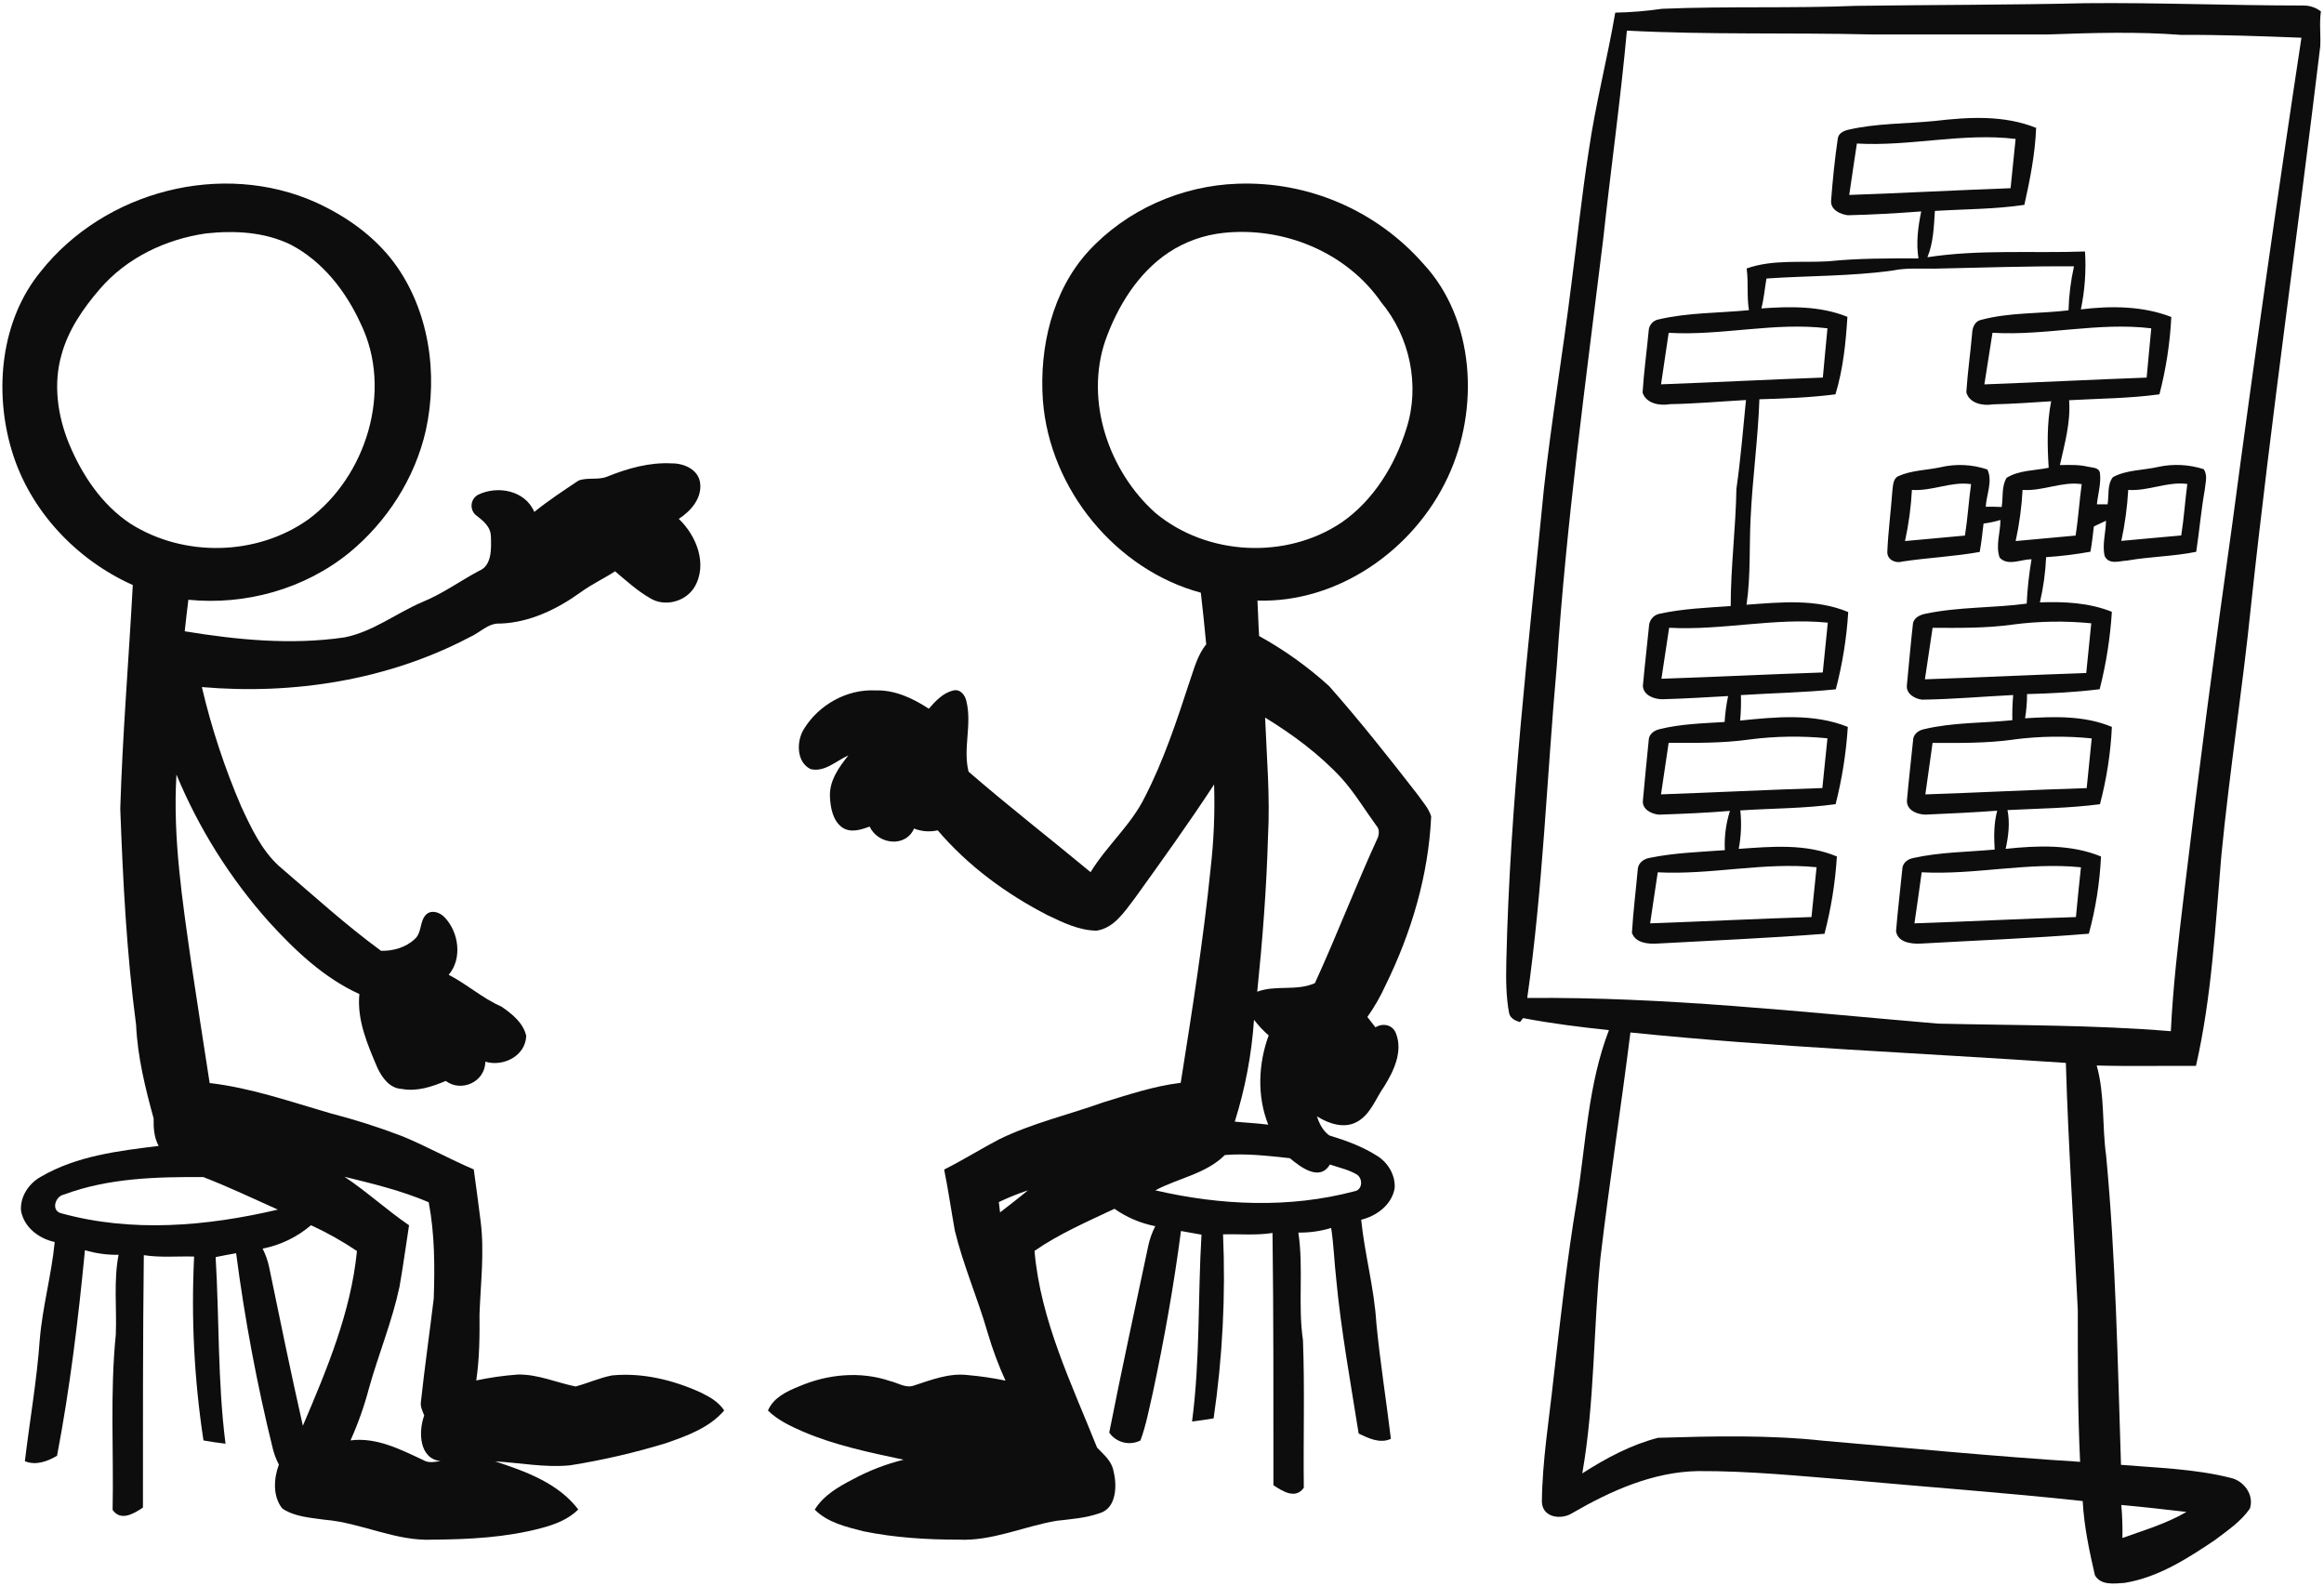
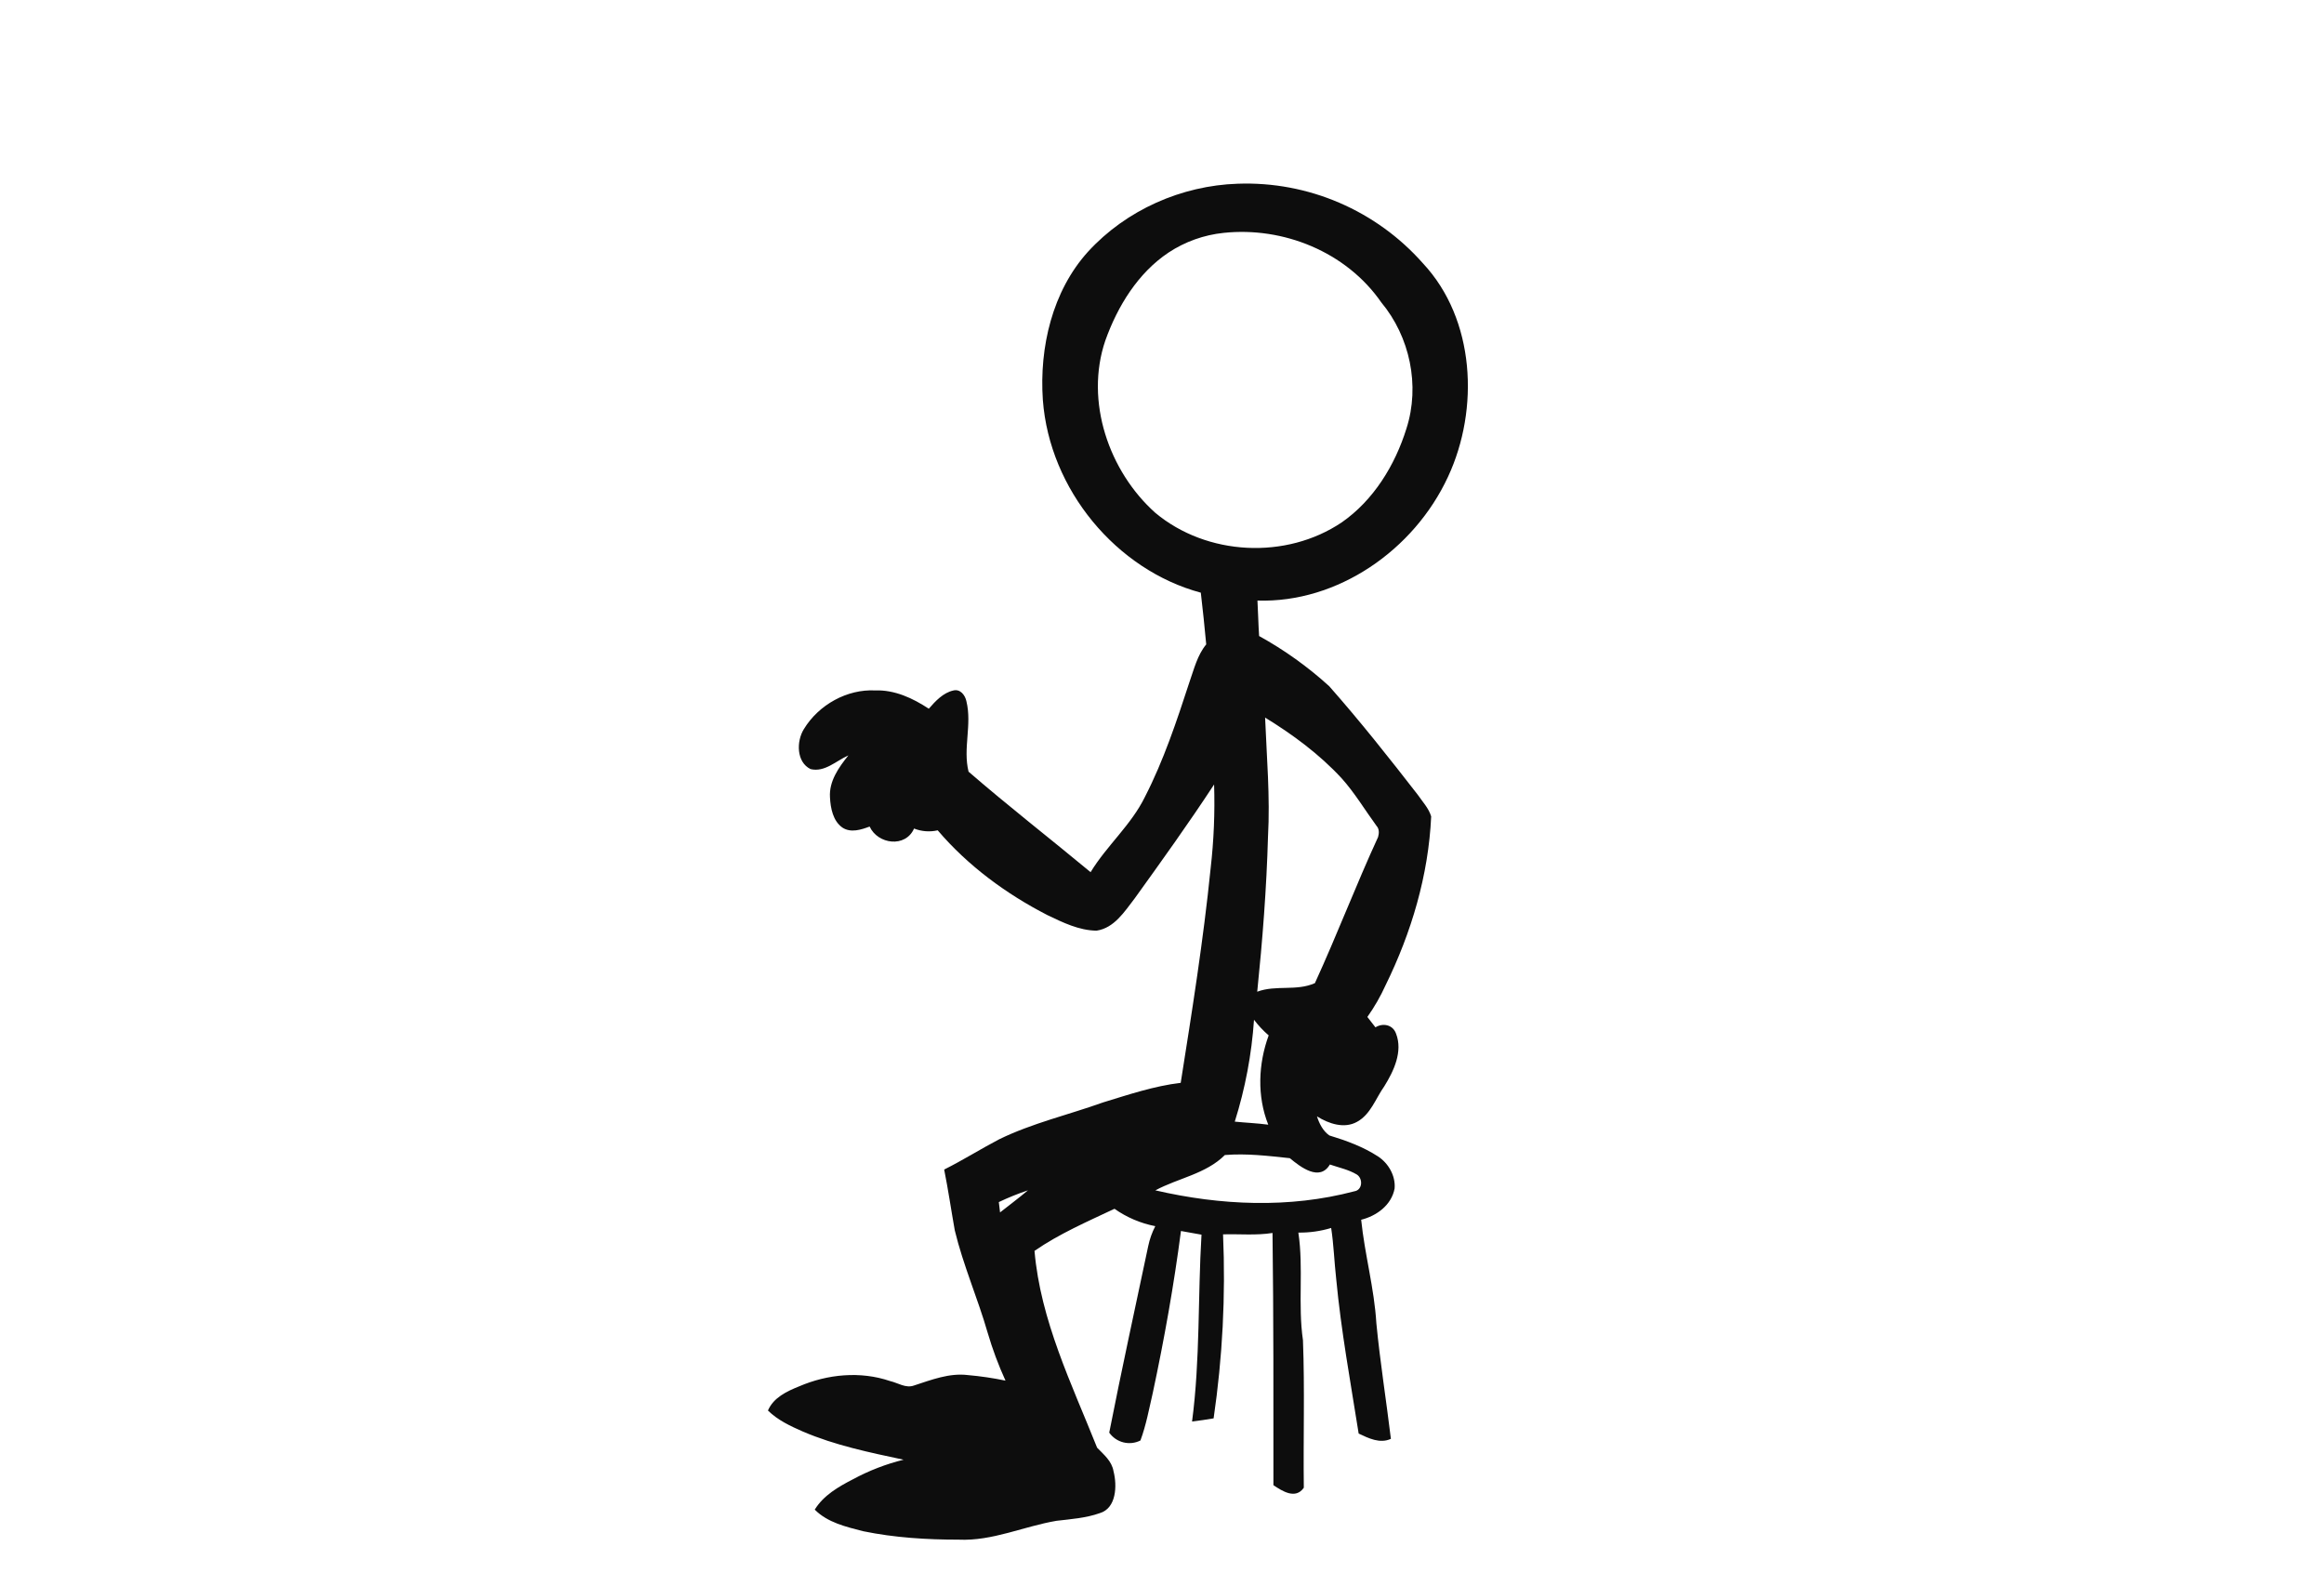
<svg xmlns="http://www.w3.org/2000/svg" width="425px" height="290px" viewBox="0 0 425 290" version="1.1">
  <title>Group 5</title>
  <g id="Page-1" stroke="none" stroke-width="1" fill="none" fill-rule="evenodd" opacity="0.952">
    <g id="Artboard-Copy-21" transform="translate(-1750, -4740)" fill="#010101" fill-rule="nonzero">
      <g id="Group-5" transform="translate(1750.438, 4740.567)">
-         <path d="M339.024,0.501 C352.979,0.311 366.934,0.345 380.881,0.02 C394.181,-0.111 407.482,0.442 420.761,0.442 C421.931,0.428 423.072,0.807 424,1.518 C423.675,3.661 424,5.821 423.869,7.973 C419.778,41.988 414.909,75.902 411.236,109.972 C409.678,125.301 407.283,140.519 405.793,155.848 C404.691,168.737 404.032,181.711 401.148,194.348 C395.098,194.301 389.051,194.445 382.992,194.272 C384.508,199.626 383.95,205.242 384.715,210.706 C386.488,229.519 386.826,248.425 387.438,267.298 C394.11,267.851 400.882,268.024 407.41,269.661 C409.851,270.154 411.835,272.736 411.012,275.289 C409.365,277.681 406.895,279.314 404.632,281.04 C399.565,284.453 394.194,287.904 388.088,288.883 C386.256,289 383.756,289.406 382.667,287.478 C381.637,283.031 380.682,278.512 380.433,273.918 C366.381,272.395 352.282,271.386 338.209,270.099 C328.844,269.361 319.474,268.386 310.071,268.441 C301.867,268.585 294.165,272.023 287.131,276.099 C285.142,277.399 281.642,277.015 281.532,274.07 C281.608,266.56 282.845,259.108 283.643,251.649 C284.91,240.73 286.113,229.793 287.929,218.95 C289.584,208.529 289.972,197.74 293.794,187.808 C288.537,187.247 283.28,186.601 278.091,185.602 C277.947,185.783 277.668,186.15 277.525,186.336 C276.68,186.091 275.794,185.677 275.549,184.749 C274.953,181.631 274.966,178.42 275.029,175.277 C275.684,146.312 279.1,117.521 281.912,88.724 C283.297,76.24 285.387,63.831 286.928,51.393 C287.992,43.284 288.828,35.141 290.095,27.061 C291.324,18.538 293.498,10.205 294.951,1.746 C297.815,1.688 300.674,1.453 303.509,1.041 C315.362,0.543 327.206,0.982 339.024,0.501 Z M297.079,5.032 C295.918,17.762 294.123,30.415 292.751,43.128 C289.58,69.08 285.995,95.024 284.264,121.119 C282.452,141.372 281.73,161.776 278.855,181.927 C303.965,181.682 328.975,184.496 353.967,186.614 C368.167,186.947 382.38,186.829 396.554,188.002 C396.943,179.863 397.901,171.775 398.868,163.691 C401.593,140.84 404.568,118.02 407.794,95.23 C411.735,65.561 415.949,35.928 420.436,6.332 C413.123,6.049 405.806,5.775 398.48,5.817 C390.419,5.193 382.295,5.442 374.226,5.729 L341.667,5.729 C326.809,5.374 311.933,5.813 297.079,5.032 L297.079,5.032 Z M297.725,188.234 C296.002,201.997 293.861,215.71 292.236,229.494 C290.927,242.594 291.201,255.864 288.921,268.863 C293.224,266.091 297.835,263.623 302.779,262.353 C312.858,262.053 322.987,261.8 333.033,262.893 C348.655,264.235 364.278,265.758 379.96,266.749 C379.517,257.501 379.538,248.236 379.538,238.979 C378.824,223.92 377.798,208.875 377.355,193.799 C350.817,191.985 324.212,190.943 297.725,188.234 Z M387.497,274.635 C387.671,276.643 387.737,278.658 387.696,280.673 C391.661,279.247 395.718,278.061 399.413,275.909 C395.444,275.445 391.492,274.994 387.497,274.635 Z" id="Shape" />
-         <path d="M353.441,21.546 C359.587,20.83 366.04,20.449 371.92,22.817 C371.731,27.581 370.803,32.261 369.766,36.894 C364.342,37.703 358.858,37.665 353.403,38.004 C353.222,40.858 353.134,43.81 352.038,46.474 C361.576,45 371.254,45.767 380.86,45.42 C381.081,48.967 380.826,52.528 380.102,56.008 C385.607,55.339 391.373,55.364 396.638,57.393 C396.401,62.17 395.673,66.911 394.467,71.538 C388.987,72.296 383.457,72.305 377.952,72.618 C378.256,76.65 377.13,80.597 376.266,84.477 C377.977,84.447 379.714,84.379 381.404,84.777 C382.188,84.985 383.415,84.854 383.592,85.95 C383.819,87.86 383.221,89.762 383.027,91.651 C383.668,91.651 384.317,91.651 384.983,91.651 C385.269,90.003 384.877,88.038 385.969,86.675 C388.498,85.336 391.449,85.446 394.172,84.828 C396.95,84.218 399.838,84.354 402.547,85.222 C403.352,86.315 402.859,87.763 402.758,88.991 C402.088,92.748 401.767,96.564 401.194,100.337 C397.03,101.184 392.764,101.21 388.587,101.934 C387.208,101.998 385.215,102.781 384.443,101.087 C383.971,98.969 384.679,96.788 384.692,94.654 C383.946,94.997 383.213,95.357 382.475,95.7 C382.298,97.246 382.125,98.791 381.847,100.325 C379.167,100.807 376.462,101.138 373.745,101.316 C373.624,104.101 373.243,106.869 372.607,109.583 C377.05,109.426 381.573,109.629 385.767,111.311 C385.47,116.089 384.723,120.828 383.537,125.465 C379.128,126.015 374.685,126.24 370.255,126.354 C370.258,127.837 370.138,129.317 369.897,130.78 C375.208,130.454 380.738,130.25 385.771,132.36 C385.543,137.135 384.812,141.872 383.588,146.492 C377.977,147.229 372.321,147.28 366.681,147.564 C367.149,149.914 366.858,152.337 366.344,154.658 C372.131,154.044 378.277,153.785 383.782,156.055 C383.556,160.828 382.811,165.562 381.56,170.171 C371.309,171.018 361.02,171.391 350.748,171.984 C349.104,172.06 346.604,171.772 346.301,169.714 C346.6,165.936 347.072,162.171 347.443,158.397 C347.443,157.271 348.421,156.53 349.416,156.339 C354.318,155.246 359.355,155.238 364.337,154.785 C364.186,152.409 364.181,149.991 364.797,147.678 C360.443,148.004 356.088,148.199 351.73,148.394 C350.25,148.394 348.248,147.653 348.29,145.853 C348.607,142.172 349.045,138.501 349.412,134.841 C349.412,133.711 350.406,132.969 351.401,132.779 C356.704,131.508 362.179,131.678 367.57,131.131 C367.534,129.595 367.585,128.058 367.722,126.528 C362.167,126.803 356.619,127.303 351.06,127.375 C349.749,127.222 348.109,126.324 348.282,124.736 C348.644,121.03 348.961,117.316 349.378,113.623 C349.466,112.386 350.714,111.84 351.743,111.65 C357.817,110.379 364.059,110.637 370.192,109.811 C370.324,107.091 370.62,104.381 371.077,101.697 C369.185,101.697 366.757,103.01 365.248,101.409 C364.468,99.211 365.391,96.797 365.391,94.518 C364.38,94.818 363.347,95.038 362.301,95.175 C362.099,96.907 361.914,98.643 361.602,100.363 C356.898,101.21 352.118,101.409 347.397,102.125 C346.183,102.497 344.644,101.773 344.703,100.325 C344.864,96.619 345.357,92.934 345.622,89.233 C345.749,88.292 345.715,87.043 346.655,86.531 C349.079,85.425 351.789,85.429 354.36,84.892 C357.22,84.207 360.214,84.343 363.001,85.285 C364.017,87.403 362.832,89.864 362.702,92.091 C363.667,92.091 364.641,92.091 365.614,92.142 C365.91,90.385 365.56,88.364 366.525,86.802 C368.818,85.391 371.646,85.506 374.213,84.968 C373.96,80.923 373.876,76.798 374.669,72.809 C371.107,73.059 367.549,73.283 363.983,73.376 C362.209,73.69 359.684,73.207 359.153,71.157 C359.38,67.574 359.903,64.008 360.211,60.429 C360.24,59.404 360.666,58.244 361.728,57.956 C366.989,56.524 372.477,56.829 377.842,56.181 C377.914,53.473 378.249,50.778 378.841,48.134 C370.356,48.079 361.876,48.384 353.395,48.558 C350.841,48.605 348.261,48.372 345.74,48.893 C338.069,49.968 330.313,49.837 322.604,50.362 C322.287,52.183 322.136,54.034 321.672,55.83 C326.941,55.457 332.408,55.347 337.407,57.371 C337.108,62.144 336.619,66.96 335.219,71.542 C330.608,72.127 325.946,72.317 321.31,72.444 C321.061,79.691 320.045,86.878 319.708,94.116 C319.43,99.414 319.741,104.755 318.957,110.015 C325.154,109.566 331.658,108.88 337.555,111.357 C337.261,116.129 336.5,120.86 335.283,125.482 C329.512,126.079 323.708,126.163 317.929,126.54 C317.982,128.095 317.934,129.651 317.786,131.199 C324.328,130.534 331.194,129.835 337.479,132.355 C337.174,137.124 336.428,141.854 335.249,146.484 C329.466,147.289 323.628,147.242 317.819,147.627 C318.073,149.974 317.975,152.345 317.529,154.662 C323.51,154.239 329.795,153.654 335.481,156.051 C335.185,160.826 334.425,165.561 333.213,170.188 C323.033,170.98 312.829,171.412 302.637,171.975 C300.976,172.086 298.641,171.891 298,170.006 C298.232,166.135 298.717,162.281 299.066,158.423 C299.113,157.237 300.183,156.47 301.233,156.305 C305.76,155.374 310.392,155.238 314.991,154.895 C314.872,152.465 315.188,150.034 315.923,147.716 C311.606,148.081 307.282,148.25 302.961,148.402 C301.604,148.305 299.791,147.433 300.011,145.764 C300.335,142.117 300.706,138.475 301.064,134.837 C301.064,133.719 302.038,133.016 303.003,132.783 C306.915,131.809 310.953,131.707 314.953,131.457 C315.046,129.864 315.259,128.28 315.59,126.718 C311.594,126.934 307.581,127.193 303.593,127.299 C302.135,127.299 300.15,126.642 300.002,124.897 C300.323,121.246 300.761,117.6 301.119,113.953 C301.155,112.826 301.964,111.874 303.067,111.662 C307.336,110.73 311.716,110.565 316.062,110.26 C316.062,103.099 316.989,95.984 317.107,88.83 C317.874,83.435 318.321,78.005 318.856,72.584 C314.22,72.843 309.583,73.258 304.946,73.342 C303.134,73.664 300.605,73.262 299.947,71.225 C300.183,67.455 300.71,63.703 301.06,59.938 C301.101,58.906 301.846,58.038 302.856,57.846 C308.281,56.575 313.887,56.69 319.4,56.152 C318.979,53.611 319.333,51.069 318.979,48.528 C323.737,46.834 328.905,47.512 333.858,47.215 C339.338,46.661 344.88,46.665 350.398,46.69 C349.947,43.836 350.318,40.901 350.908,38.097 C346.432,38.423 341.951,38.698 337.474,38.792 C336.088,38.618 334.237,37.775 334.431,36.047 C334.714,32.291 335.097,28.534 335.641,24.803 C335.755,23.795 336.741,23.346 337.592,23.155 C342.798,21.953 348.16,22.08 353.441,21.546 Z M339.139,25.667 C338.655,28.801 338.208,31.943 337.74,35.082 C347.582,34.734 357.416,34.209 367.246,33.849 C367.549,30.846 367.844,27.839 368.165,24.837 C358.47,23.668 348.868,26.243 339.139,25.68 L339.139,25.667 Z M304.719,60.294 C304.247,63.428 303.782,66.567 303.324,69.713 C313.187,69.348 323.05,68.832 332.914,68.476 C333.209,65.469 333.449,62.466 333.757,59.468 C324.058,58.29 314.439,60.861 304.719,60.294 Z M363.937,60.294 C363.427,63.436 362.942,66.579 362.453,69.721 C372.346,69.348 382.235,68.849 392.132,68.48 C392.414,65.478 392.671,62.471 392.975,59.472 C383.267,58.29 373.653,60.865 363.937,60.285 L363.937,60.294 Z M349.205,89.025 C349.035,92.17 348.612,95.296 347.941,98.372 C351.599,98.038 355.258,97.686 358.9,97.368 C359.397,94.251 359.583,91.092 360.021,87.962 C356.367,87.428 352.885,89.288 349.205,89.017 L349.205,89.025 Z M369.438,89.025 C369.27,92.17 368.847,95.296 368.173,98.372 C371.832,98.038 375.49,97.686 379.132,97.368 C379.634,94.251 379.819,91.092 380.254,87.962 C376.599,87.428 373.122,89.292 369.442,89.017 L369.438,89.025 Z M388.76,89.025 C388.584,92.16 388.162,95.275 387.495,98.343 C391.154,98.025 394.808,97.652 398.454,97.347 C398.952,94.226 399.15,91.067 399.567,87.932 C395.921,87.437 392.444,89.275 388.764,89.021 L388.76,89.025 Z M304.803,114.233 C304.331,117.339 303.862,120.445 303.395,123.55 C313.238,123.224 323.071,122.729 332.901,122.403 C333.196,119.366 333.508,116.329 333.82,113.293 C324.125,112.331 314.519,114.754 304.807,114.229 L304.803,114.233 Z M367.718,113.636 C362.828,114.322 357.901,114.258 352.986,114.237 C352.501,117.371 352.059,120.514 351.578,123.652 C361.425,123.33 371.258,122.83 381.084,122.504 C381.379,119.472 381.684,116.441 381.999,113.411 C377.247,112.942 372.457,113.016 367.722,113.632 L367.718,113.636 Z M319.434,134.668 C314.553,135.35 309.625,135.282 304.715,135.273 C304.243,138.413 303.778,141.553 303.319,144.692 C313.158,144.345 322.987,143.845 332.825,143.54 C333.146,140.508 333.428,137.467 333.757,134.439 C328.991,133.972 324.187,134.047 319.438,134.664 L319.434,134.668 Z M367.857,134.668 C362.921,135.354 357.943,135.307 352.982,135.278 C352.56,138.42 352.088,141.554 351.658,144.697 C361.501,144.371 371.343,143.85 381.164,143.549 C381.459,140.517 381.765,137.486 382.083,134.456 C377.35,133.983 372.579,134.048 367.861,134.651 L367.857,134.668 Z M302.721,158.961 C302.27,162.078 301.773,165.182 301.33,168.278 C311.164,167.931 320.998,167.431 330.836,167.126 C331.156,164.09 331.443,161.049 331.767,158.016 C322.051,157.038 312.441,159.461 302.725,158.944 L302.721,158.961 Z M350.988,158.961 C350.567,162.074 350.116,165.186 349.665,168.278 C359.507,167.952 369.349,167.431 379.196,167.13 C379.477,164.092 379.783,161.059 380.114,158.029 C370.365,157.034 360.738,159.469 350.975,158.94 L350.988,158.961 Z" id="Shape" />
-         <path d="M6.998,49.092 C18.765,34.261 40.227,28.816 57.28,36.42 C62.786,38.929 67.955,42.532 71.649,47.495 C77.994,56.078 79.726,67.707 77.44,78.102 C75.448,86.926 70.295,94.85 63.45,100.489 C55.204,107.189 44.412,110.141 34.011,109.106 C33.755,111.024 33.562,112.946 33.343,114.872 C42.967,116.448 52.834,117.407 62.533,115.991 C67.723,114.986 72.002,111.569 76.822,109.512 C80.478,108.025 83.697,105.676 87.168,103.818 C89.559,102.876 89.408,99.683 89.333,97.482 C89.269,95.623 87.782,94.572 86.504,93.558 C85.981,93.061 85.725,92.343 85.814,91.626 C85.904,90.908 86.329,90.276 86.958,89.925 C90.471,88.172 95.586,89.055 97.271,93.047 C99.843,90.964 102.608,89.152 105.344,87.319 C107.025,86.677 108.891,87.264 110.563,86.605 C114.346,85.076 118.346,83.94 122.435,84.168 C124.562,84.142 127.209,85.232 127.587,87.657 C128.008,90.512 125.881,92.907 123.696,94.314 C126.919,97.385 129.058,102.665 126.528,106.851 C124.847,109.537 121.019,110.462 118.392,108.781 C116.077,107.451 114.085,105.622 112.038,103.902 C110.021,105.237 107.811,106.238 105.852,107.666 C101.494,110.817 96.409,113.288 91.013,113.461 C88.853,113.318 87.324,115.151 85.454,115.949 C70.455,123.84 53.166,126.509 36.478,125.073 C38.235,132.561 40.647,139.879 43.685,146.941 C45.518,150.869 47.4,154.928 50.641,157.851 C56.776,163.089 62.739,168.542 69.245,173.299 C71.434,173.354 73.804,172.699 75.439,171.123 C76.788,169.936 76.238,167.685 77.641,166.54 C78.671,165.759 80.112,166.342 80.911,167.22 C83.466,169.928 84.147,174.718 81.617,177.687 C84.958,179.402 87.807,181.996 91.257,183.5 C93.153,184.801 95.262,186.456 95.796,188.864 C95.64,192.602 91.535,194.541 88.324,193.578 C88.252,197.338 83.903,199.209 81.075,197.097 C78.528,198.174 75.78,199.082 73.006,198.554 C70.85,198.461 69.404,196.493 68.564,194.651 C66.761,190.427 64.811,185.924 65.282,181.206 C58.823,178.279 53.515,173.244 48.737,167.998 C41.639,160.039 35.924,150.938 31.83,141.074 C31.141,152.643 32.919,164.145 34.541,175.554 C35.625,182.866 36.781,190.174 37.903,197.481 C45.467,198.351 52.738,200.919 60.037,203.027 C64.492,204.173 68.878,205.573 73.174,207.222 C77.595,209.046 81.793,211.399 86.202,213.275 C86.622,216.451 87.08,219.611 87.462,222.8 C88.164,228.418 87.462,234.065 87.252,239.696 C87.286,243.755 87.252,247.836 86.656,251.865 C89.15,251.334 91.677,250.974 94.22,250.788 C97.876,250.695 101.301,252.254 104.823,252.968 C107.063,252.372 109.206,251.384 111.492,250.944 C117.035,250.412 122.599,251.76 127.659,254.045 C129.298,254.839 130.962,255.764 132,257.357 C129.264,260.537 125.23,261.973 121.439,263.308 C115.676,265.073 109.798,266.433 103.848,267.38 C99.254,267.849 94.686,266.915 90.11,266.666 C95.611,268.47 101.629,270.611 105.31,275.452 C103.474,277.311 100.999,278.21 98.557,278.865 C92.094,280.584 85.365,280.927 78.721,280.977 C71.901,281.311 65.618,277.877 58.898,277.332 C56.284,276.956 53.435,276.8 51.187,275.279 C49.413,273.074 49.611,269.788 50.561,267.253 C50.087,266.351 49.72,265.395 49.468,264.406 C46.559,252.607 44.315,240.653 42.744,228.599 C41.483,228.832 40.223,229.047 38.996,229.309 C39.676,240.68 39.353,252.119 40.803,263.435 C39.454,263.266 38.109,263.08 36.772,262.835 C35.077,251.714 34.504,240.449 35.062,229.212 C31.998,229.123 28.91,229.436 25.863,228.954 C25.682,244.338 25.699,259.726 25.703,275.114 C24.06,276.213 21.644,277.682 20.156,275.537 C20.374,264.85 19.664,254.121 20.74,243.476 C20.933,238.619 20.32,233.689 21.244,228.891 C19.164,228.926 17.091,228.641 15.096,228.046 C13.882,240.634 12.365,253.221 9.994,265.64 C8.25,266.67 6.09,267.469 4.111,266.628 C4.994,259.228 6.3,251.882 6.83,244.444 C7.322,238.412 8.99,232.566 9.566,226.547 C6.742,225.955 3.985,223.932 3.413,220.874 C3.178,218.259 4.863,215.805 7.048,214.61 C13.604,210.783 21.228,209.891 28.573,208.979 C27.733,207.433 27.624,205.676 27.657,203.952 C26.119,198.368 24.716,192.67 24.451,186.849 C22.715,173.755 22.043,160.504 21.555,147.291 C21.976,133.644 23.11,120.038 23.846,106.411 C13.613,101.845 4.994,92.861 1.695,81.76 C-1.562,70.879 -0.297,57.987 6.998,49.092 Z M37.201,42.122 C29.859,43.191 22.719,46.557 17.765,52.344 C14.768,55.833 12.058,59.745 10.814,64.29 C9.267,69.646 10.091,75.462 12.175,80.544 C14.567,86.326 18.219,91.767 23.425,95.201 C33.158,101.364 46.48,101.114 55.919,94.436 C66.475,86.664 71.506,70.875 65.517,58.604 C62.794,52.635 58.524,47.199 52.733,44.175 C47.909,41.818 42.421,41.556 37.201,42.122 Z M11.243,217.879 C9.721,218.153 8.864,220.679 10.621,221.258 C23.627,224.878 37.373,223.678 50.376,220.625 C45.854,218.601 41.366,216.468 36.756,214.677 C28.208,214.622 19.37,214.842 11.243,217.879 L11.243,217.879 Z M62.563,214.622 C66.656,217.347 70.308,220.709 74.368,223.493 C73.771,227.244 73.288,231.016 72.615,234.758 C71.27,241.073 68.791,247.041 67.051,253.238 C66.189,256.524 65.054,259.731 63.66,262.827 C68.43,262.218 72.787,264.47 76.99,266.442 C77.965,267.034 79.091,266.738 80.15,266.607 C76.217,266.219 76.036,261.255 77.141,258.265 C76.83,257.466 76.397,256.655 76.536,255.768 C77.221,249.466 78.12,243.193 78.881,236.904 C79.083,231.024 79.066,225.077 77.961,219.277 C72.998,217.157 67.766,215.889 62.563,214.622 Z M47.59,227.755 C48.123,228.812 48.52,229.933 48.77,231.092 C50.771,240.807 52.763,250.493 54.948,260.149 C59.31,249.905 63.727,239.451 64.841,228.198 C62.171,226.399 59.36,224.821 56.436,223.48 C53.903,225.649 50.856,227.123 47.59,227.759 L47.59,227.755 Z" id="Shape" />
        <path d="M198.521,45.473 C205.537,37.793 215.681,33.367 225.893,33.029 C238.798,32.558 251.235,37.905 259.796,47.601 C269.326,57.807 270.139,74.213 264.374,86.602 C258.146,100.055 244.161,109.716 229.519,109.255 C229.645,111.414 229.675,113.581 229.822,115.739 C234.44,118.287 238.745,121.369 242.649,124.922 C248.287,131.309 253.598,138.017 258.823,144.754 C259.687,146.021 260.841,147.221 261.287,148.729 C260.798,159.483 257.665,169.984 252.962,179.564 C252.035,181.611 250.915,183.564 249.618,185.397 C250.119,186.014 250.608,186.665 251.096,187.294 C252.452,186.449 254.271,186.8 254.857,188.43 C256.145,191.721 254.436,195.298 252.713,198.074 C251.138,200.287 250.233,203.197 247.748,204.562 C245.386,205.896 242.539,204.912 240.4,203.573 C240.821,204.904 241.512,206.268 242.674,207.067 C245.752,208.004 248.826,209.124 251.564,210.898 C253.45,212.131 254.802,214.425 254.6,216.769 C254.031,219.823 251.273,221.791 248.485,222.48 C249.13,228.816 250.881,235.021 251.265,241.42 C251.943,248.475 253.071,255.482 253.922,262.541 C251.922,263.474 249.837,262.435 248.026,261.577 C246.536,252.158 244.813,242.772 243.916,233.277 C243.567,230.185 243.47,227.063 242.998,223.984 C241.053,224.572 239.029,224.857 236.998,224.828 C237.979,231.342 236.888,237.982 237.84,244.512 C238.181,253.493 237.882,262.494 237.996,271.483 C236.484,273.667 234.071,272.112 232.437,271.014 C232.437,255.638 232.471,240.267 232.273,224.896 C229.279,225.373 226.238,225.061 223.227,225.15 C223.712,236.395 223.134,247.662 221.501,258.798 C220.191,259.022 218.869,259.22 217.559,259.372 C219.054,248.048 218.604,236.592 219.286,225.209 C218.023,224.989 216.78,224.757 215.53,224.537 C214.233,234.472 212.472,244.335 210.384,254.105 C209.706,257.032 209.167,260.019 208.118,262.845 C206.124,263.847 203.698,263.237 202.412,261.408 C204.657,250.004 207.137,238.658 209.541,227.295 C209.805,226.028 210.24,224.803 210.834,223.654 C208.152,223.132 205.609,222.049 203.372,220.474 C198.395,222.826 193.312,225.019 188.747,228.17 C189.846,240.918 195.544,252.492 200.193,264.158 C201.41,265.426 202.892,266.6 203.2,268.488 C203.878,271.107 203.722,275.246 200.673,276.133 C198.146,277.029 195.422,277.223 192.769,277.532 C186.785,278.541 181.028,281.27 174.868,280.978 C169.035,280.978 163.165,280.619 157.434,279.441 C154.313,278.634 150.94,277.878 148.557,275.487 C150.178,272.86 152.903,271.301 155.539,269.941 C158.464,268.359 161.576,267.155 164.803,266.359 C158.575,265.033 152.279,263.736 146.38,261.206 C144.11,260.213 141.811,259.14 140,257.366 C141.015,254.988 143.461,253.852 145.672,252.96 C150.894,250.709 156.903,250.126 162.331,251.976 C163.767,252.301 165.212,253.349 166.719,252.787 C169.89,251.757 173.158,250.468 176.548,250.882 C178.863,251.085 181.165,251.424 183.441,251.896 C182.148,249.062 181.059,246.138 180.182,243.148 C178.371,236.846 175.71,230.818 174.169,224.431 C173.507,220.723 172.968,216.997 172.227,213.301 C175.651,211.59 178.898,209.538 182.292,207.763 C188.356,204.807 194.95,203.294 201.267,201.03 C205.941,199.603 210.628,198.019 215.483,197.444 C217.547,184.4 219.631,171.348 220.958,158.199 C221.541,153.117 221.752,147.999 221.589,142.887 C216.957,149.958 212.026,156.826 207.078,163.703 C205.2,166.14 203.33,169.139 200.088,169.616 C196.896,169.578 193.939,168.13 191.101,166.769 C183.597,162.913 176.581,157.768 171.044,151.267 C169.603,151.599 168.095,151.485 166.719,150.942 C165.157,154.499 160.099,153.844 158.596,150.579 C157.025,151.166 155.139,151.774 153.614,150.765 C151.896,149.557 151.45,147.238 151.345,145.244 C151.147,142.287 152.957,139.753 154.713,137.565 C152.49,138.545 150.372,140.703 147.79,140.069 C145.196,138.802 145.175,135.001 146.573,132.753 C149.298,128.28 154.503,125.416 159.628,125.687 C163.157,125.556 166.504,127.106 169.414,129.032 C170.64,127.625 172.042,126.113 173.899,125.699 C175.162,125.374 176.068,126.544 176.299,127.689 C177.339,131.942 175.63,136.297 176.687,140.542 C183.976,146.857 191.585,152.763 199.005,158.921 C201.953,154.064 206.429,150.3 208.952,145.13 C212.371,138.468 214.742,131.317 217.071,124.191 C217.913,121.813 218.519,119.241 220.149,117.268 C219.863,114.109 219.526,110.957 219.16,107.811 C203.726,103.663 191.489,88.984 190.272,72.561 C189.611,62.947 192.007,52.674 198.521,45.473 Z M223.337,42.017 C219.738,42.387 216.282,43.622 213.26,45.616 C207.684,49.338 203.949,55.391 201.696,61.71 C197.906,72.832 202.387,85.647 210.822,93.195 C220.263,101.09 234.778,101.796 244.931,94.957 C250.717,90.94 254.667,84.549 256.768,77.786 C259.295,69.917 257.379,60.983 252.166,54.732 C245.744,45.46 234.206,40.86 223.337,42.017 L223.337,42.017 Z M230.917,130.641 C231.207,137.886 231.852,145.142 231.447,152.404 C231.182,161.886 230.445,171.348 229.477,180.78 C232.9,179.492 236.635,180.726 240.025,179.209 C244.068,170.394 247.521,161.308 251.576,152.501 C251.774,151.833 251.808,151.005 251.307,150.473 C249.172,147.55 247.306,144.412 244.889,141.725 C240.804,137.315 235.957,133.742 230.9,130.641 L230.917,130.641 Z M228.891,185.892 C228.46,192.225 227.278,198.484 225.371,204.536 C227.409,204.743 229.46,204.824 231.494,205.094 C229.422,199.907 229.662,193.968 231.57,188.768 C230.571,187.909 229.668,186.944 228.874,185.892 L228.891,185.892 Z M210.86,217.107 C222.777,219.861 235.334,220.427 247.222,217.28 C248.73,217.065 248.86,214.978 247.698,214.214 C246.178,213.301 244.409,212.946 242.763,212.376 C240.897,215.548 237.389,212.845 235.444,211.223 C231.502,210.801 227.527,210.319 223.56,210.644 C220.086,214.108 215.02,214.86 210.843,217.107 L210.86,217.107 Z M182.224,219.274 C182.292,219.891 182.367,220.507 182.447,221.137 C184.153,219.793 185.888,218.497 187.551,217.099 C185.723,217.708 183.934,218.43 182.195,219.261 L182.224,219.274 Z" id="Shape" />
      </g>
    </g>
  </g>
</svg>